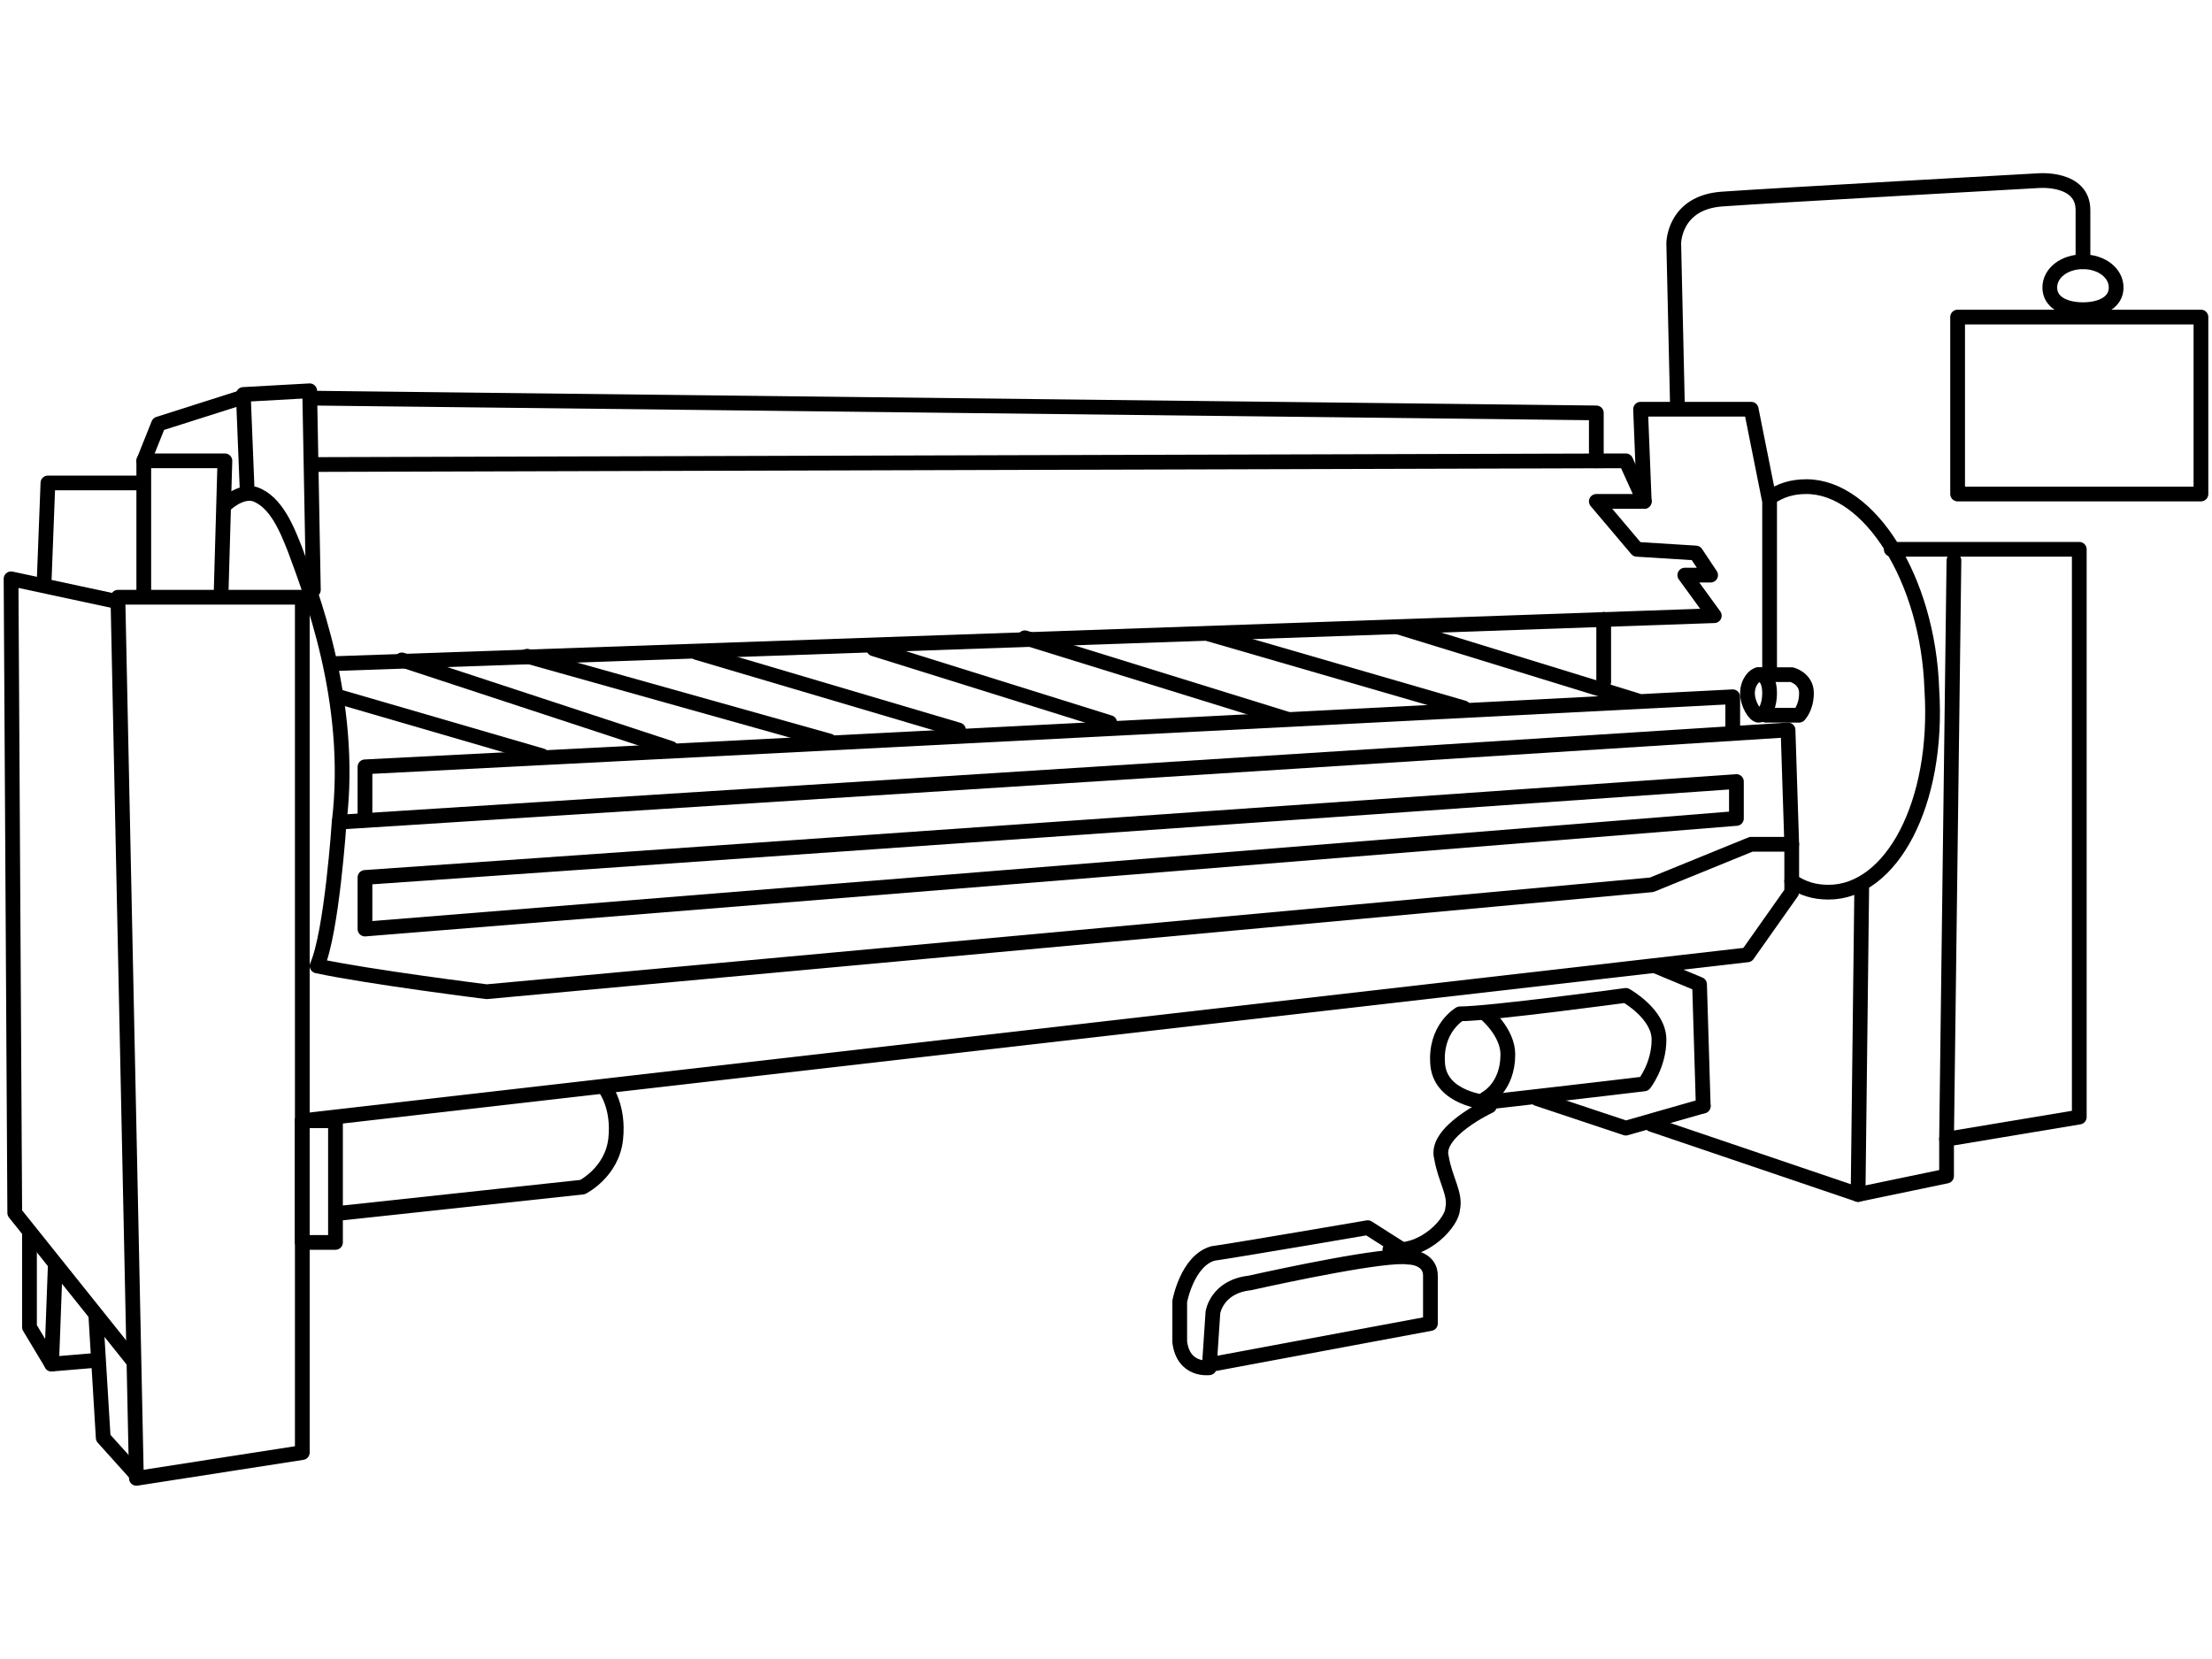
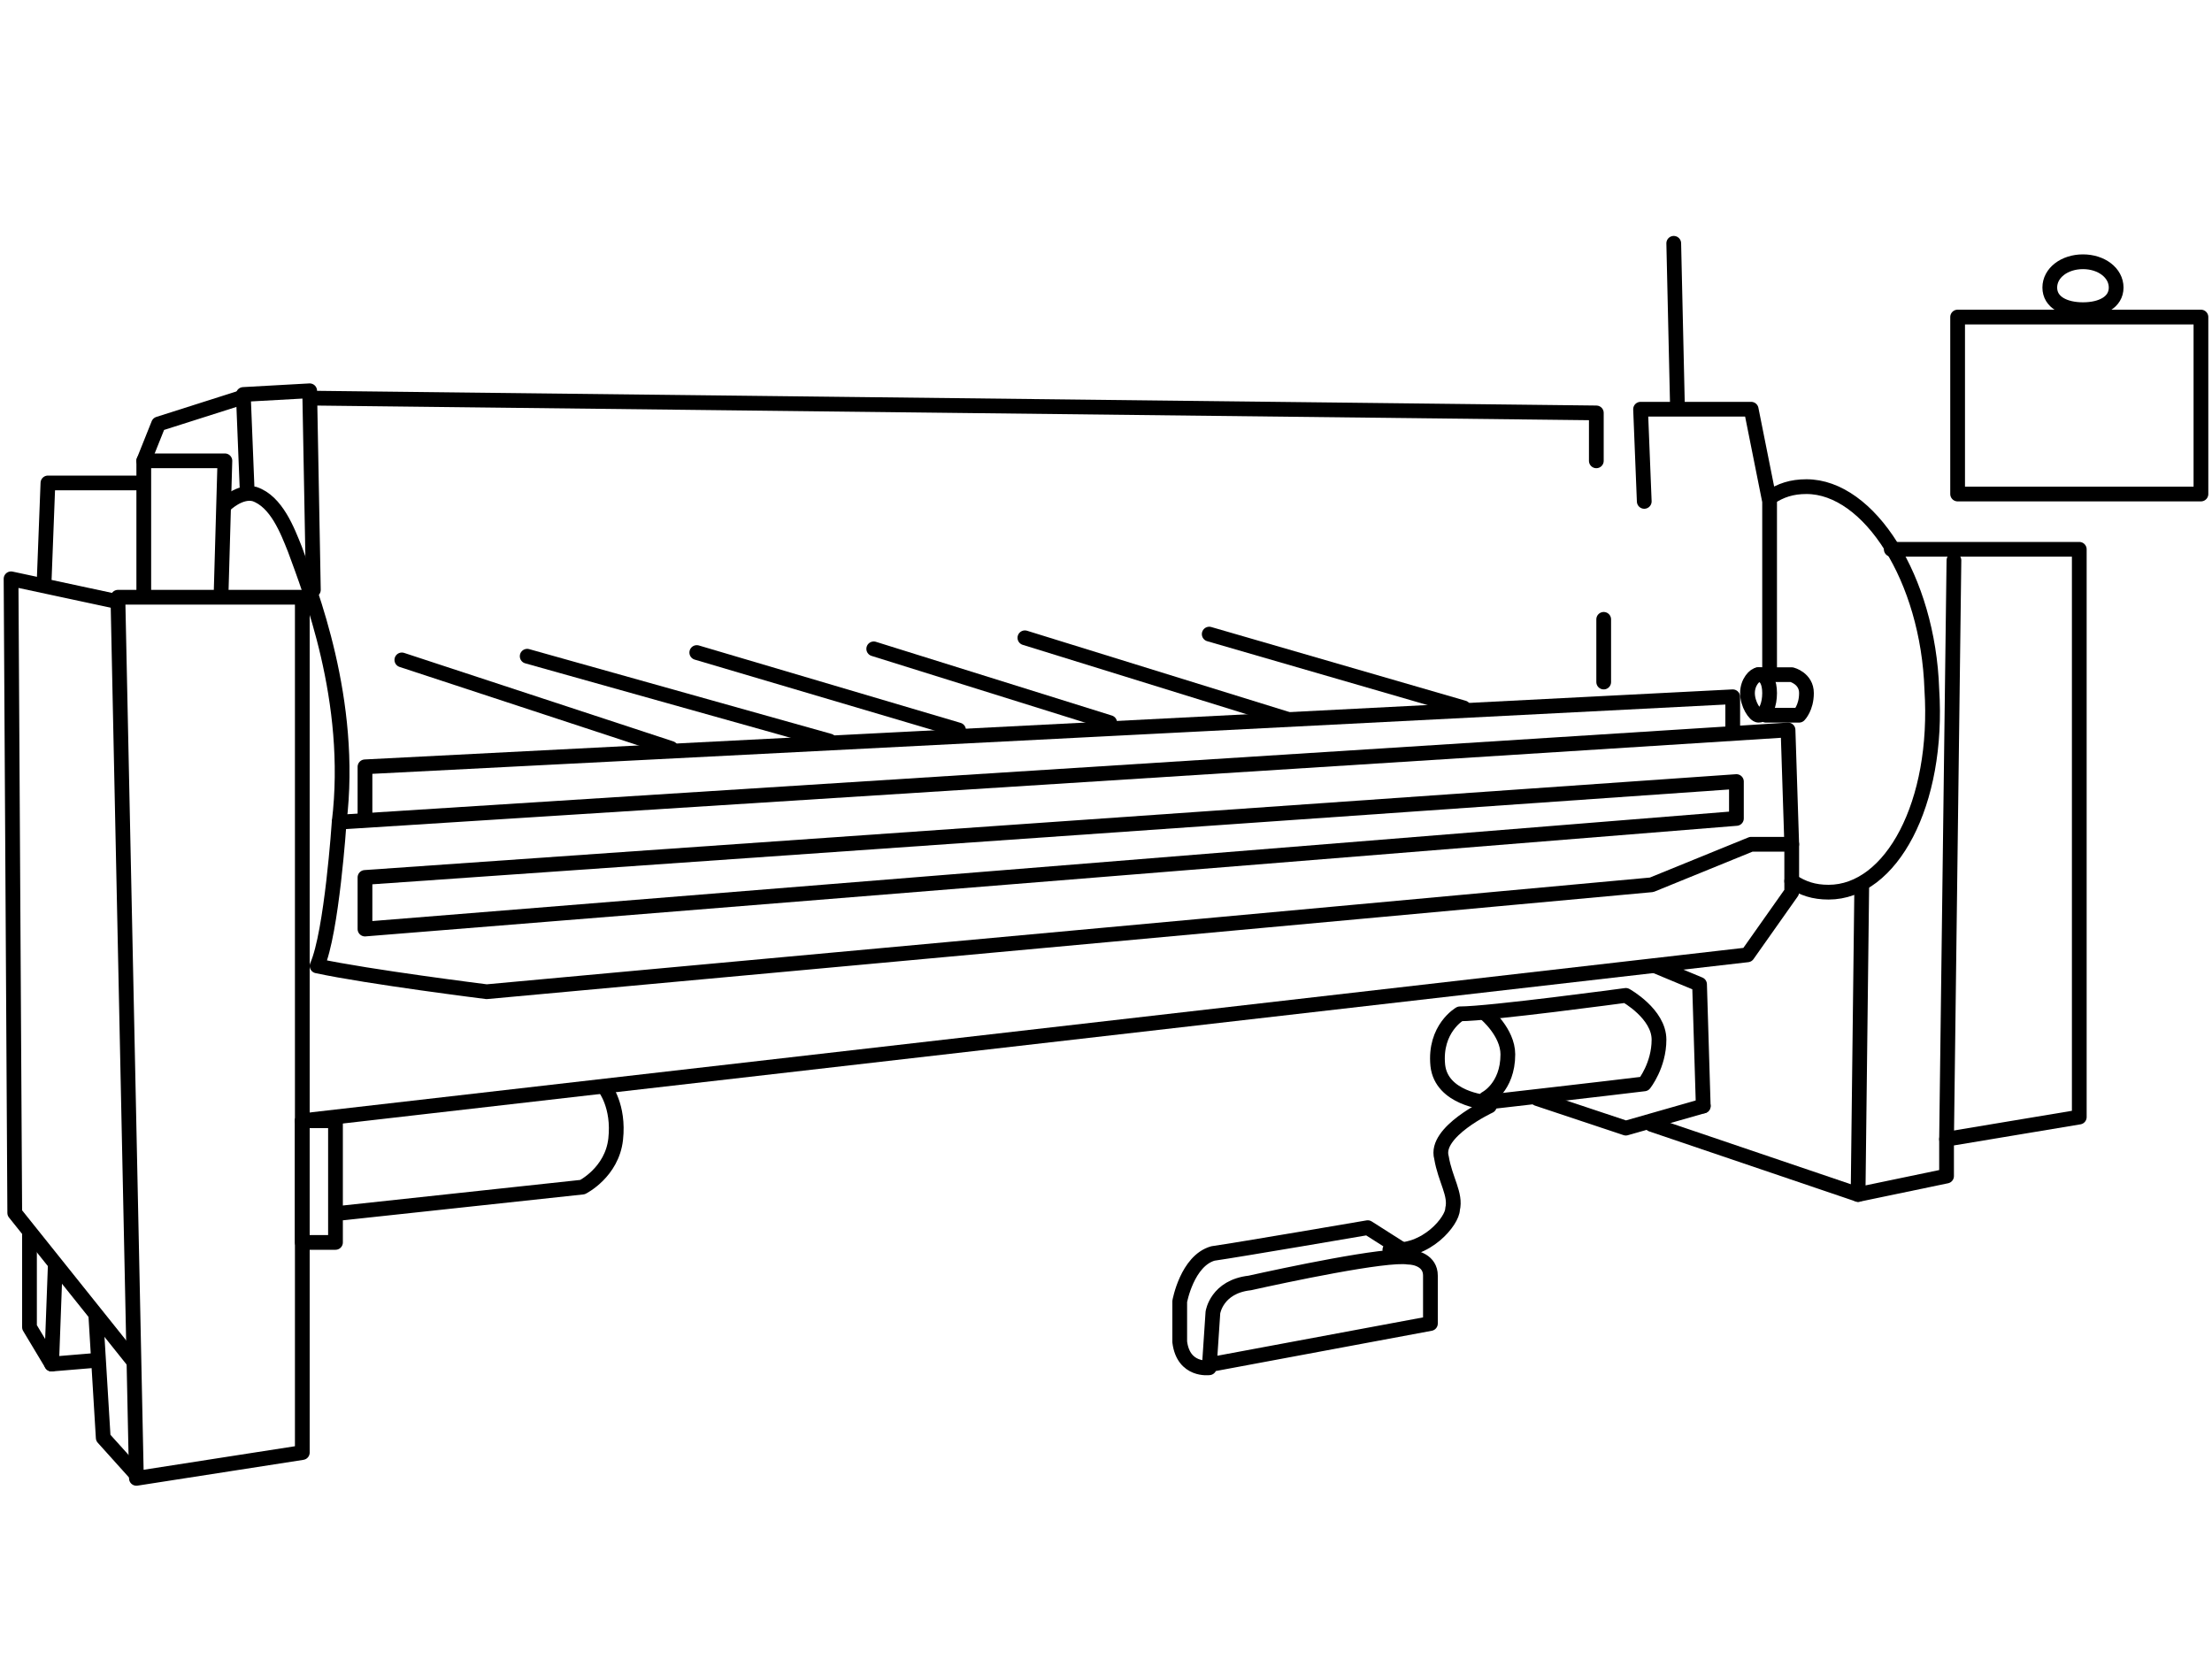
<svg xmlns="http://www.w3.org/2000/svg" xml:space="preserve" width="600px" height="450px" version="1.1" style="shape-rendering:geometricPrecision; text-rendering:geometricPrecision; image-rendering:optimizeQuality; fill-rule:evenodd; clip-rule:evenodd" viewBox="0 0 600 450">
  <defs>
    <style type="text/css">
   
    .str1 {stroke:black;stroke-width:4;stroke-linecap:round;stroke-linejoin:round}
    .str0 {stroke:black;stroke-width:4;stroke-linecap:round;stroke-linejoin:round}
    .fil1 {fill:none}
    .fil0 {fill:none;fill-rule:nonzero}
   
  </style>
  </defs>
  <g id="Layer_x0020_1">
    <polygon class="fil0 str0" points="82,394 37,401 32,163 32,162 82,162 " />
    <polyline class="fil0 str0" points="31,163 3,157 4,329 36,369 " />
    <polyline class="fil0 str0" points="8,335 8,360 14,370 15,343 " />
    <polyline class="fil0 str0" points="26,357 28,390 37,400 " />
    <line class="fil0 str0" x1="14" y1="370" x2="26" y2="369" />
    <path class="fil0 str0" d="M486 239c3,2 6,3 10,3 17,0 30,-24 28,-55 -1,-30 -17,-55 -34,-55 -4,0 -7,1 -10,3" />
    <polyline class="fil0 str0" points="505,240 504,324 528,319 528,309 564,303 564,149 513,149 " />
    <path class="fil0 str0" d="M441 270c0,0 9,5 9,12 0,7 -4,12 -4,12 -8,1 -43,5 -43,5 0,0 -12,-1 -13,-10 -1,-10 6,-14 6,-14 8,0 45,-5 45,-5z" />
    <path class="fil0 str0" d="M403 275c0,0 6,5 6,11 0,9 -6,12 -6,12" />
    <path class="fil0 str0" d="M486 229l-1 -31 -393 25c0,0 -2,30 -6,39 14,3 46,7 46,7l316 -29 27 -11 11 0z" />
    <polygon class="fil0 str0" points="99,238 99,252 471,222 471,212 " />
    <path class="fil0 str0" d="M61 137c0,0 4,-4 8,-3 6,2 9,10 11,15 4,11 16,41 12,74" />
    <polyline class="fil0 str0" points="99,221 99,208 470,189 470,198 " />
    <path class="fil0 str0" d="M480 188c0,3 -1,6 -3,6 -1,0 -3,-3 -3,-6 0,-3 2,-5 3,-5 2,0 3,2 3,5z" />
    <path class="fil0 str0" d="M479 194l9 0c0,0 2,-2 2,-6 0,-4 -4,-5 -4,-5 -3,0 -9,0 -9,0" />
    <polyline class="fil0 str0" points="67,132 66,107 84,106 85,160 " />
    <polyline class="fil0 str0" points="65,108 43,115 39,125 " />
    <polyline class="fil0 str0" points="37,131 13,131 12,157 " />
    <polyline class="fil0 str0" points="60,160 61,125 39,125 39,160 " />
    <polyline class="fil0 str0" points="85,108 433,112 433,125 " />
-     <polyline class="fil0 str0" points="86,126 441,125 446,136 433,136 444,149 460,150 464,156 457,156 465,167 91,180 " />
    <polyline class="fil0 str0" points="446,136 445,111 475,111 480,136 480,182 " />
    <line class="fil0 str0" x1="435" y1="168" x2="435" y2="185" />
-     <path class="fil0 str0" d="M455 110l-1 -44c0,0 0,-11 13,-12 14,-1 86,-5 86,-5 0,0 12,-1 12,8 0,10 0,14 0,14" />
+     <path class="fil0 str0" d="M455 110l-1 -44" />
    <path class="fil0 str0" d="M574 78c0,4 -4,6 -9,6 -5,0 -9,-2 -9,-6 0,-4 4,-7 9,-7 5,0 9,3 9,7z" />
    <polygon class="fil0 str0" points="597,134 531,134 531,86 597,86 " />
    <polyline class="fil0 str0" points="82,304 474,259 486,242 486,229 " />
    <polyline class="fil0 str0" points="417,298 441,306 462,300 " />
    <line class="fil0 str0" x1="448" y1="305" x2="504" y2="324" />
    <polyline class="fil0 str0" points="449,262 461,267 462,300 " />
-     <line class="fil0 str0" x1="379" y1="170" x2="444" y2="190" />
-     <line class="fil0 str0" x1="92" y1="189" x2="147" y2="205" />
    <line class="fil0 str0" x1="109" y1="179" x2="182" y2="203" />
    <line class="fil0 str0" x1="143" y1="178" x2="225" y2="201" />
    <line class="fil0 str0" x1="189" y1="177" x2="260" y2="198" />
    <line class="fil0 str0" x1="237" y1="176" x2="301" y2="196" />
    <line class="fil0 str0" x1="278" y1="173" x2="349" y2="195" />
    <line class="fil0 str0" x1="328" y1="172" x2="397" y2="192" />
    <polygon class="fil0 str0" points="91,337 82,337 82,304 91,304 91,329 " />
    <path class="fil0 str0" d="M93 329l65 -7c0,0 8,-4 9,-13 1,-9 -3,-14 -3,-14" />
    <path class="fil0 str0" d="M404 300c0,0 -15,7 -13,14 1,6 4,10 3,14 0,3 -7,12 -17,11" />
    <path class="fil0 str0" d="M329 370l59 -11c0,0 0,-8 0,-13 0,-4 -4,-5 -6,-5 -6,-1 -34,5 -43,7 -9,1 -10,8 -10,8l-1 15c0,0 -7,1 -8,-7 0,-9 0,-11 0,-11 0,0 2,-11 9,-13 7,-1 42,-7 42,-7l11 7" />
    <line class="fil1 str1" x1="530" y1="152" x2="528" y2="309" />
  </g>
</svg>